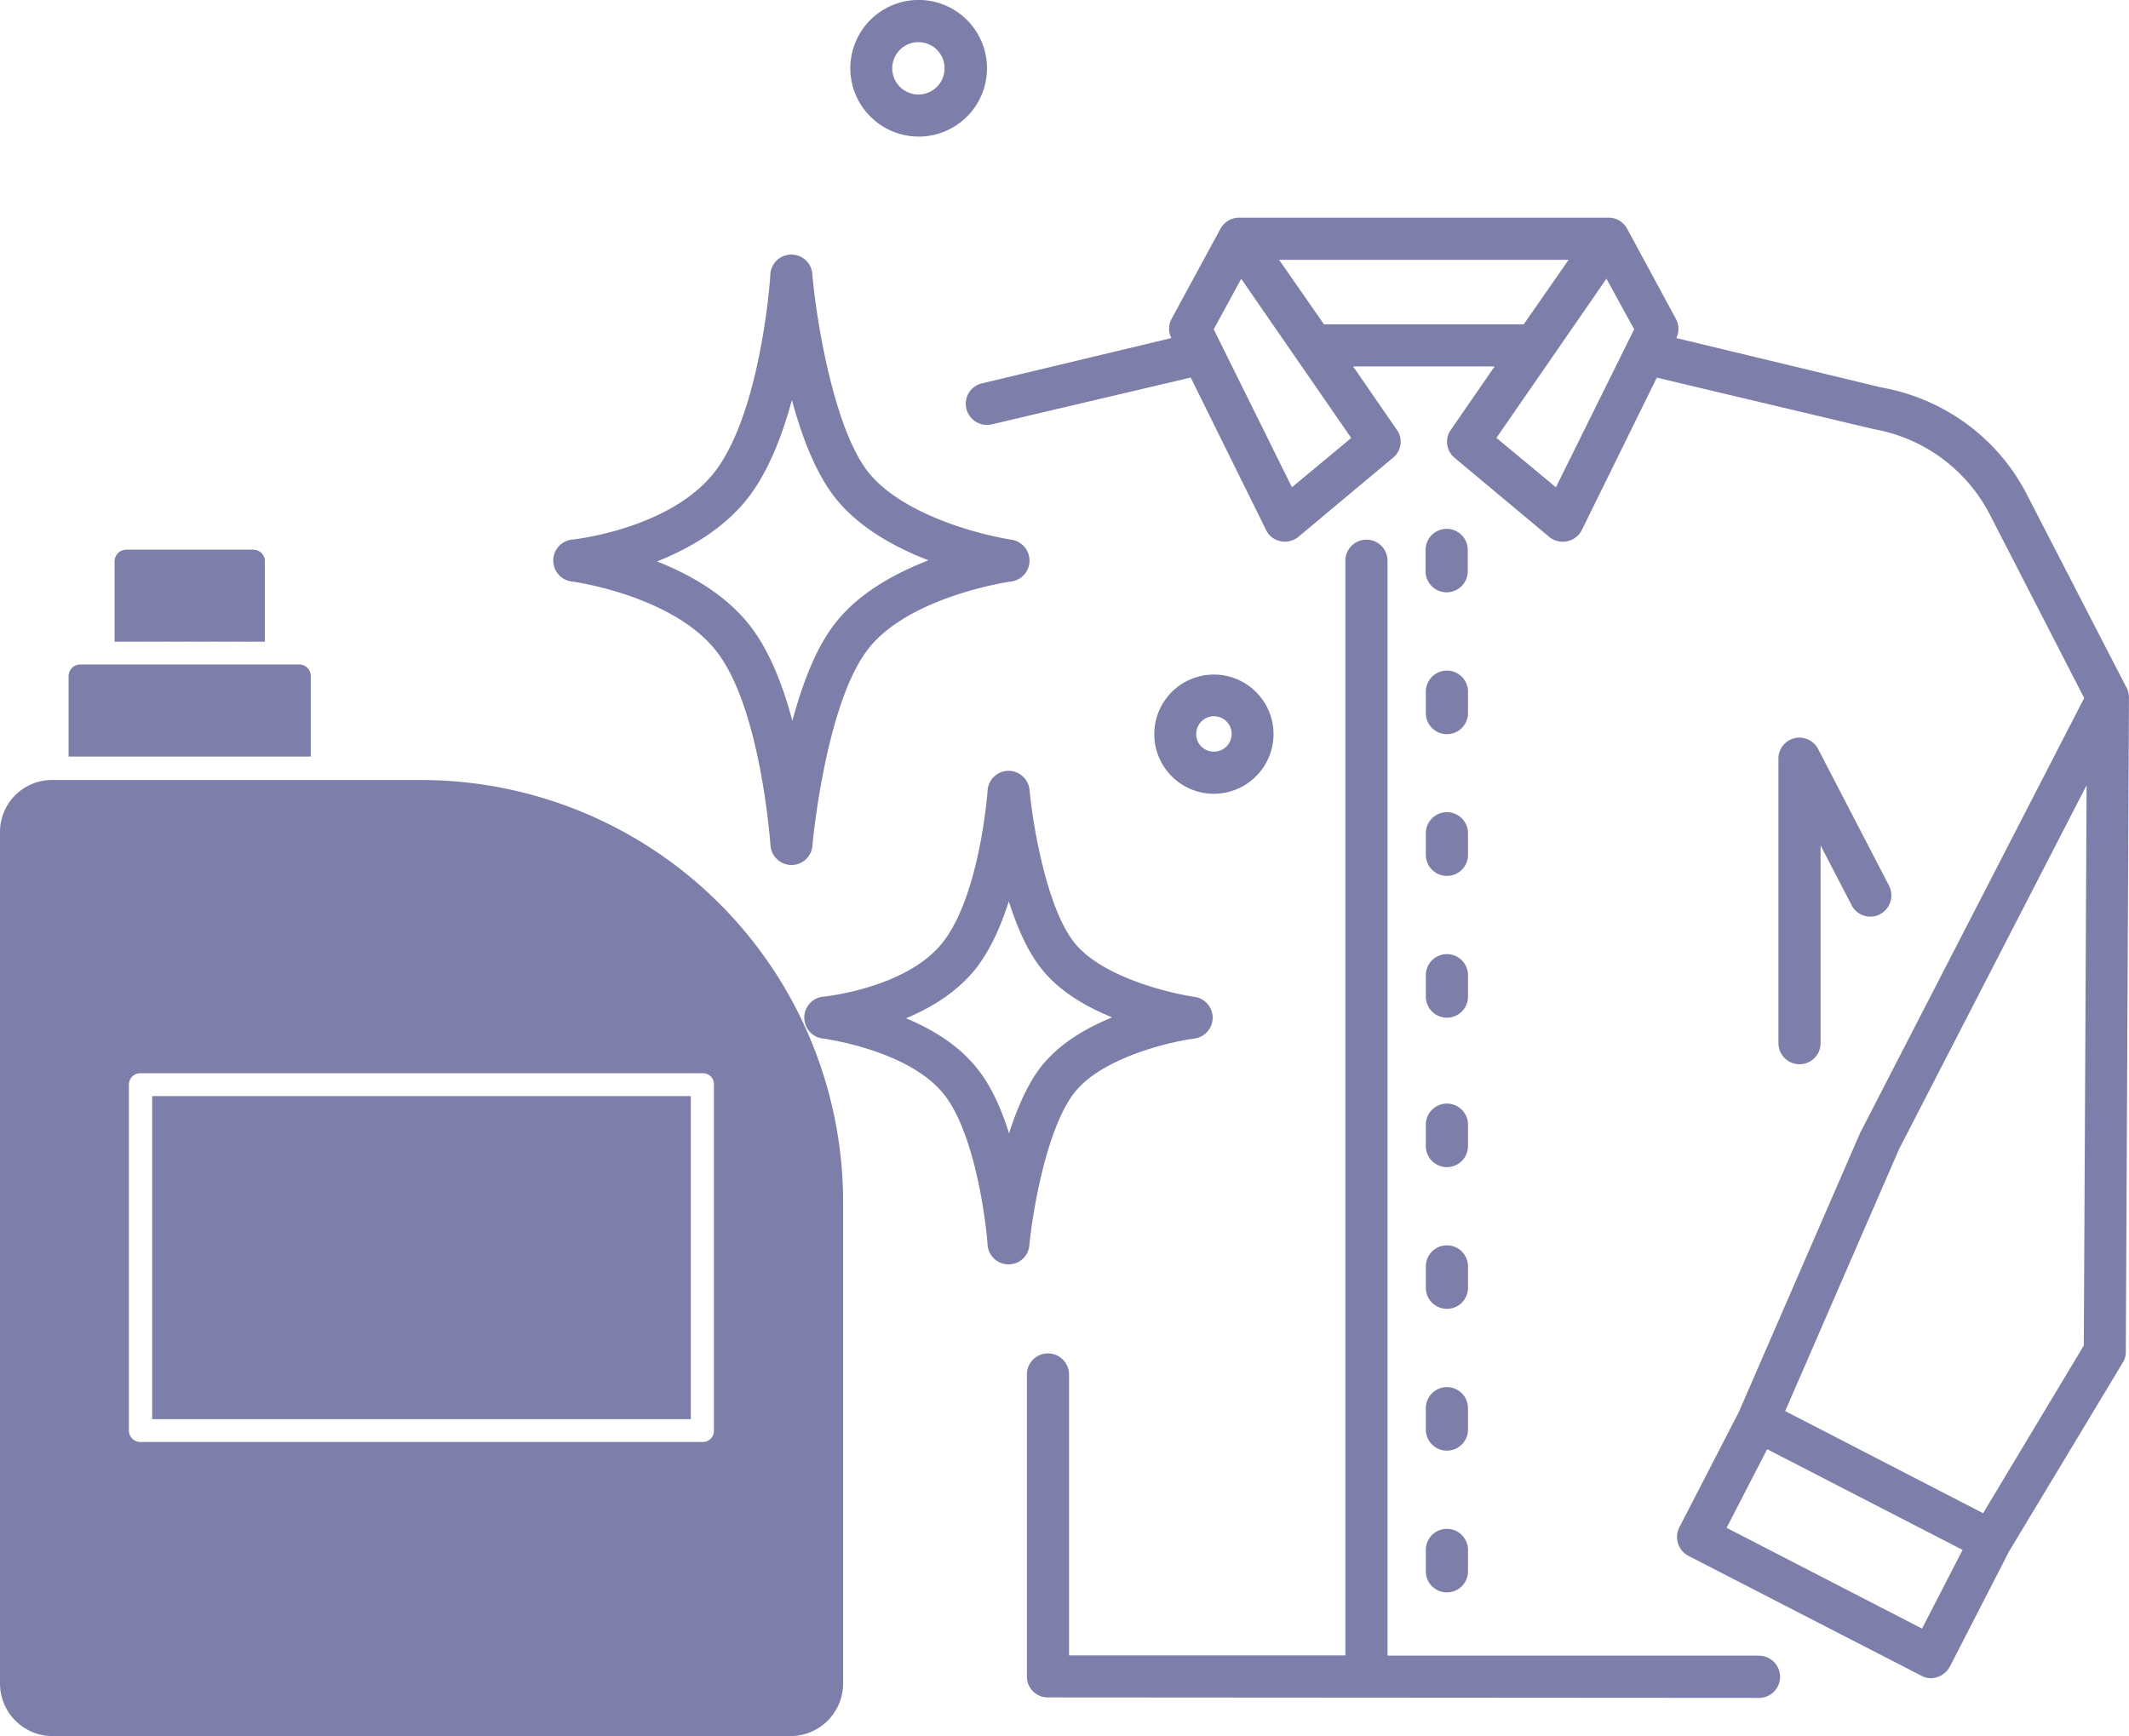
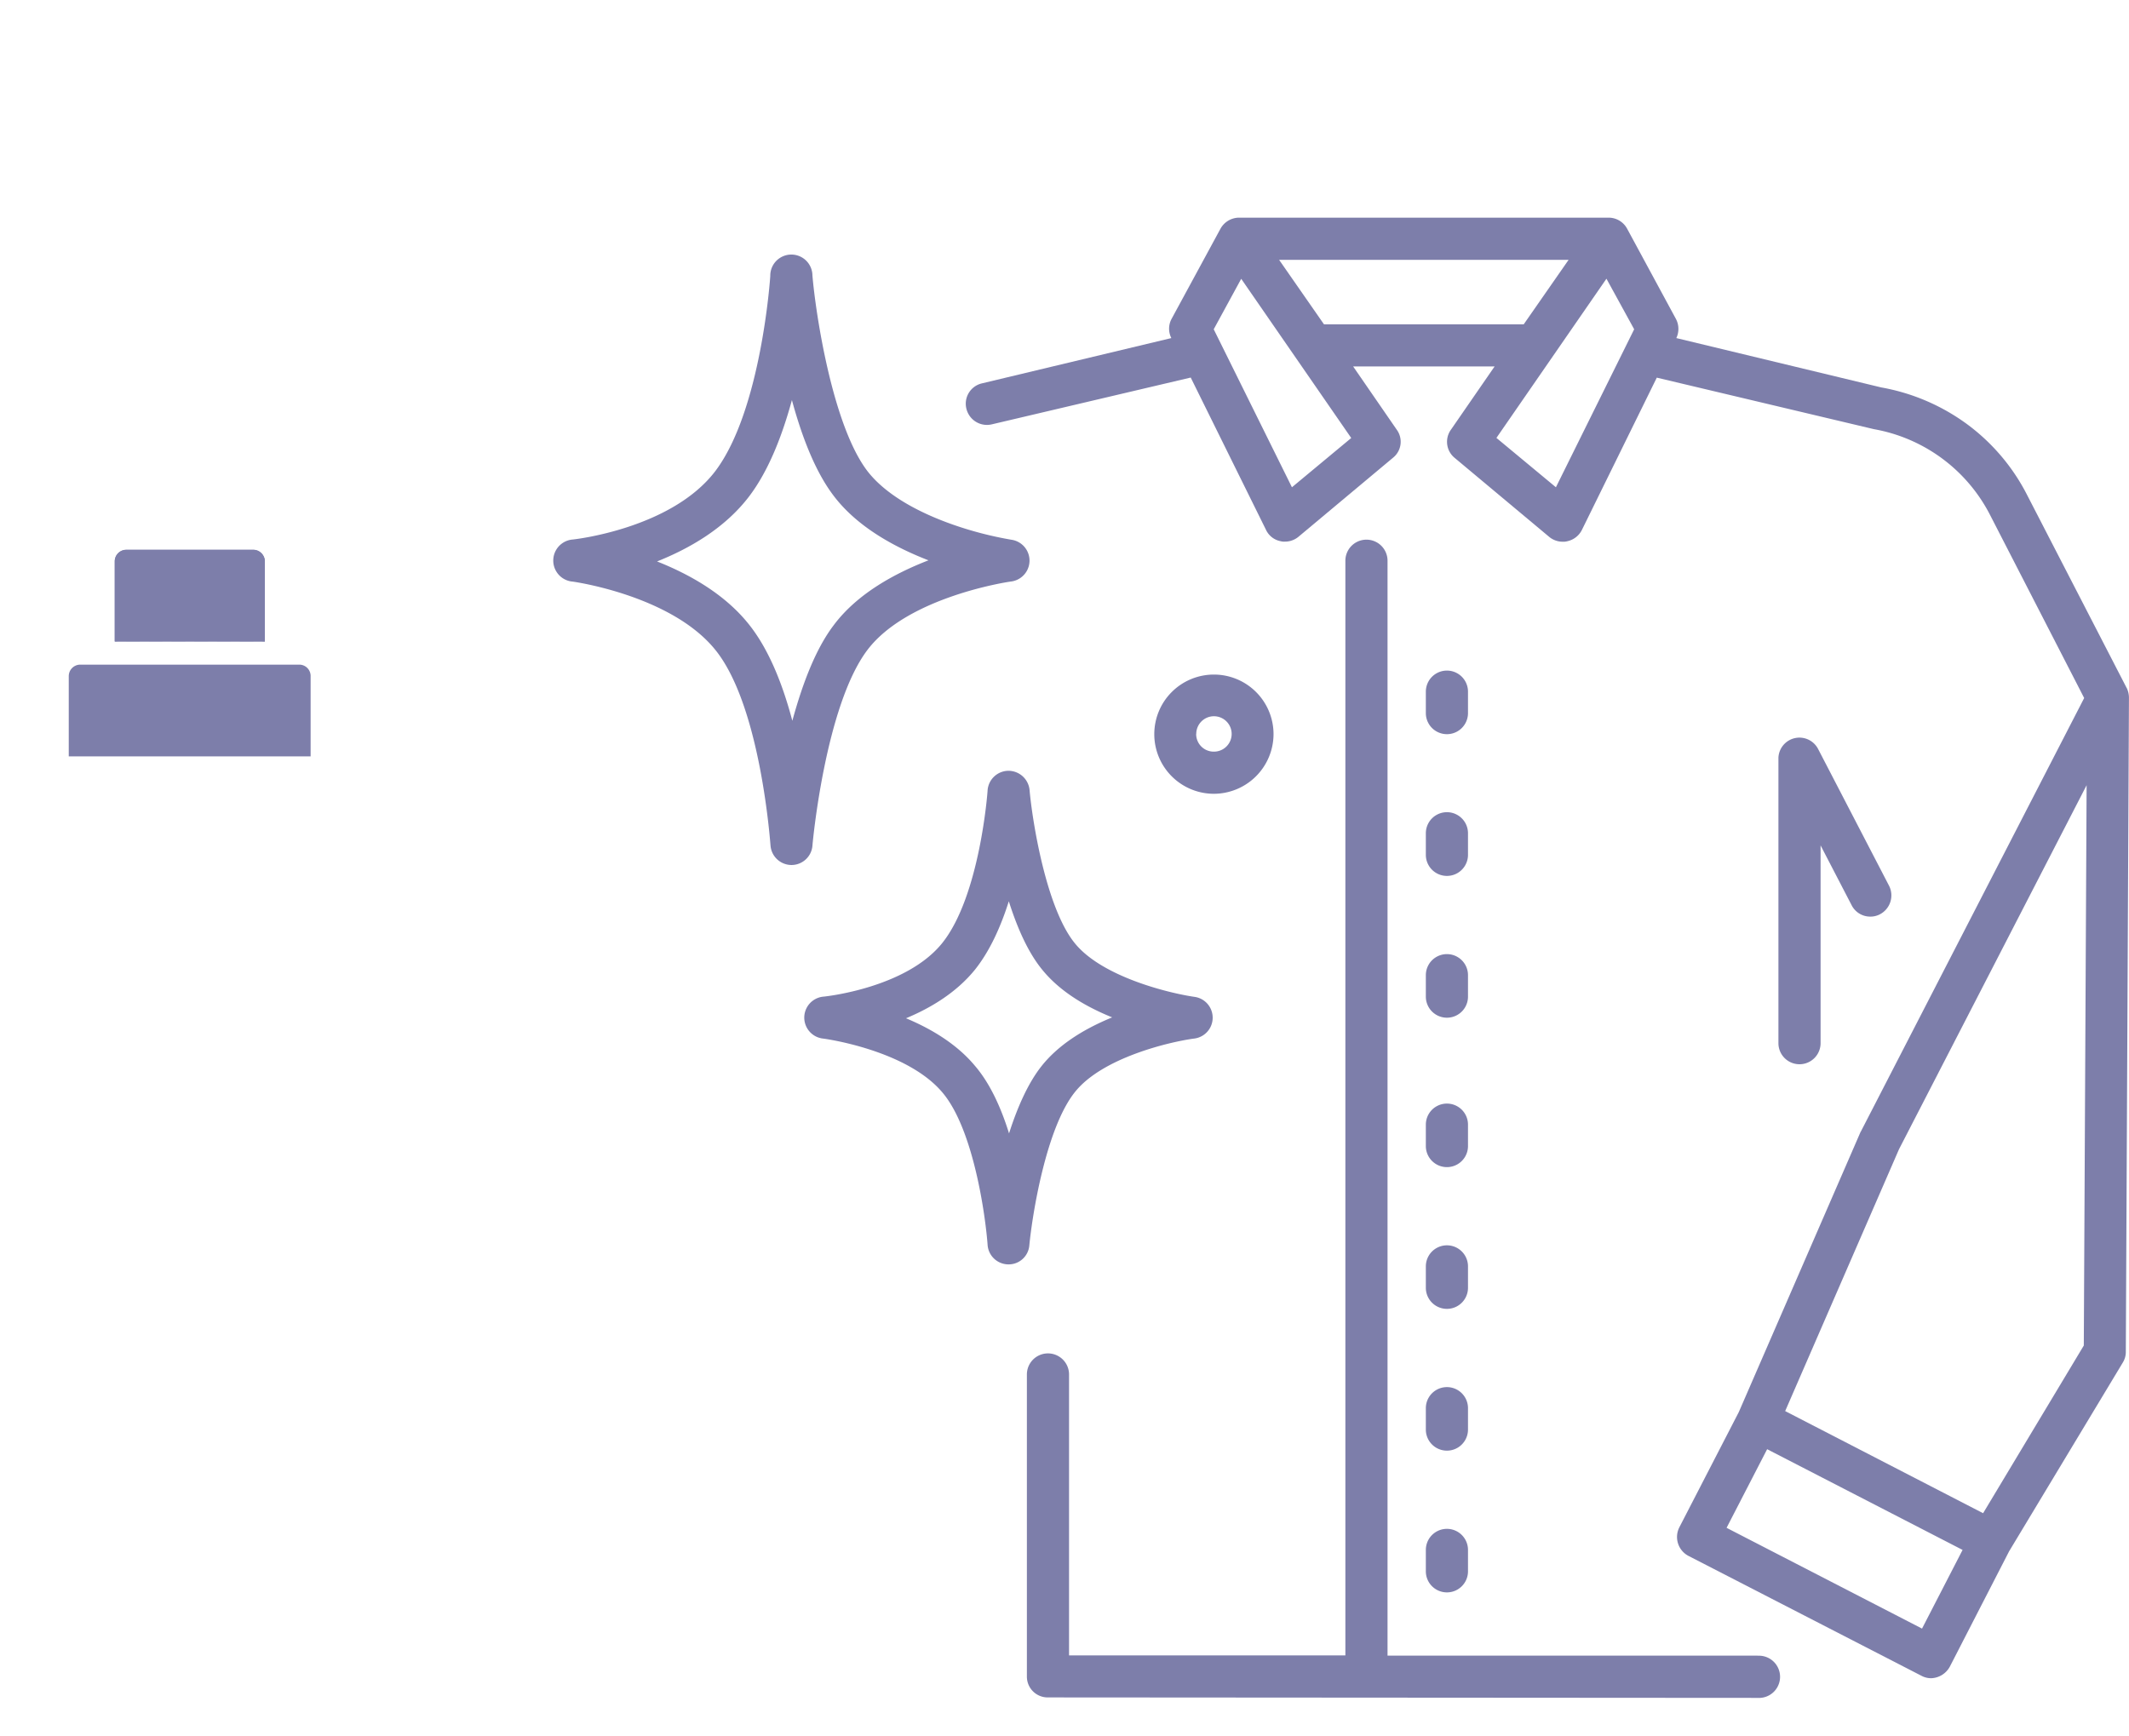
<svg xmlns="http://www.w3.org/2000/svg" id="Layer_1" data-name="Layer 1" viewBox="0 0 454.56 370.76">
  <defs>
    <style>.cls-1,.cls-2{fill:#7d7eaa;}.cls-2{fill-rule:evenodd;}</style>
  </defs>
  <title>shirt</title>
  <path class="cls-1" d="M414.8,278.85V236.59l6.64,12.8a4.44,4.44,0,0,0,4,2.41,4.29,4.29,0,0,0,2-.48,4.55,4.55,0,0,0,2-6.07L414.27,216a4.49,4.49,0,0,0-8.47,1.83v61a4.5,4.5,0,0,0,9,0Z" transform="translate(-26.09 -56.05)" />
-   <path class="cls-1" d="M335,182.54a4.5,4.5,0,0,0,4.47-4.48v-4.57a4.48,4.48,0,1,0-9,0v4.57A4.47,4.47,0,0,0,335,182.54Z" transform="translate(-26.09 -56.05)" />
  <path class="cls-1" d="M330.52,208.34a4.48,4.48,0,0,0,9,0v-4.58a4.48,4.48,0,0,0-9,0Z" transform="translate(-26.09 -56.05)" />
  <path class="cls-1" d="M330.52,238.61a4.48,4.48,0,1,0,9,0V234a4.48,4.48,0,1,0-9,0Z" transform="translate(-26.09 -56.05)" />
  <path class="cls-1" d="M330.52,268.89a4.48,4.48,0,0,0,9,0v-4.58a4.48,4.48,0,0,0-9,0Z" transform="translate(-26.09 -56.05)" />
  <path class="cls-1" d="M330.52,300.8a4.48,4.48,0,0,0,9,0v-4.57a4.48,4.48,0,1,0-9,0Z" transform="translate(-26.09 -56.05)" />
  <path class="cls-1" d="M330.52,331.07a4.48,4.48,0,1,0,9,0V326.5a4.48,4.48,0,1,0-9,0Z" transform="translate(-26.09 -56.05)" />
  <path class="cls-1" d="M330.52,361.35a4.48,4.48,0,1,0,9,0v-4.57a4.48,4.48,0,1,0-9,0Z" transform="translate(-26.09 -56.05)" />
  <path class="cls-1" d="M330.52,391.62a4.48,4.48,0,1,0,9,0v-4.57a4.48,4.48,0,1,0-9,0Z" transform="translate(-26.09 -56.05)" />
  <path class="cls-1" d="M148.15,180.23c.19,0,21.42,2.93,30.8,14.77,9.63,12.13,11.6,41.3,11.65,41.59a4.51,4.51,0,0,0,4.43,4.19h.05a4.49,4.49,0,0,0,4.47-4.09c0-.29,2.7-29.8,11.7-41.78,8.66-11.51,30.56-14.68,30.76-14.68a4.5,4.5,0,0,0,.05-8.91,76.92,76.92,0,0,1-12.33-3.17c-8.61-3-15-7-18.48-11.55-7.41-9.78-11-33.46-11.7-41.73a4.49,4.49,0,0,0-9,.09c0,.29-1.92,28.64-11.69,41.64-9.39,12.41-30.37,14.68-30.62,14.68a4.51,4.51,0,0,0-.14,8.95ZM186.08,162c4.19-5.54,7.07-13.1,9.09-20.51,2.46,9.05,5.44,15.93,9,20.55,5,6.55,12.94,10.88,20.16,13.67-7.22,2.8-15.2,7.13-20.21,13.82-4,5.24-6.79,12.9-8.86,20.45-2.36-8.95-5.48-15.83-9.24-20.55-5.15-6.5-12.71-10.73-19.64-13.48C173.27,173.2,180.88,168.87,186.08,162Z" transform="translate(-26.09 -56.05)" />
  <path class="cls-1" d="M255.58,289.29c5.87-7.41,20.41-10.78,25.51-11.45a4.49,4.49,0,0,0,.05-8.9c-5.15-.73-19.74-4.19-25.61-11.51-6.11-7.56-9.05-26.18-9.62-32.68a4.54,4.54,0,0,0-4.48-4.09h-.1a4.5,4.5,0,0,0-4.38,4.19c0,.24-1.63,22.52-9.67,32.58-7.75,9.68-25.22,11.46-25.37,11.46a4.5,4.5,0,0,0-.14,8.95c.14,0,17.86,2.36,25.56,11.55,6.59,7.8,9.14,26.09,9.62,32.49a4.47,4.47,0,0,0,4.38,4.19h.1a4.42,4.42,0,0,0,4.43-4.05C246.48,315.53,249.42,297,255.58,289.29Zm-14.05,8.81c-1.93-6.21-4.38-11.07-7.32-14.48-3.9-4.67-9.39-7.9-14.68-10.11,5.34-2.22,10.83-5.54,14.78-10.45,3.17-4,5.48-9.19,7.17-14.53,2,6.3,4.33,11.16,7.07,14.53q5,6.21,15,10.26c-6.69,2.74-11.74,6.2-15.07,10.39C245.81,287.08,243.5,291.94,241.53,298.1Z" transform="translate(-26.09 -56.05)" />
  <path class="cls-1" d="M401.42,409.62l-79.08,0V175.85a4.5,4.5,0,1,0-9-.1V409.58h-59v-60a4.48,4.48,0,1,0-9,0v64.49a4.44,4.44,0,0,0,4.48,4.48l151.52.1a4.51,4.51,0,1,0,0-9Z" transform="translate(-26.09 -56.05)" />
  <path class="cls-1" d="M480.26,203.19c-.05-.1-.05-.15-.1-.2l-21.32-41.34A43.11,43.11,0,0,0,446,146.58a44,44,0,0,0-18.24-7.79L384,128.25a4.55,4.55,0,0,0-.09-4.1L373.5,104.9a4.49,4.49,0,0,0-3.7-2.36H290.38a4.57,4.57,0,0,0-3.71,2.36l-10.44,19.25a4.43,4.43,0,0,0-.05,4.1l-40.43,9.67a4.45,4.45,0,0,0-3.32,5.44,4.51,4.51,0,0,0,5.39,3.32l42.5-10,16.08,32.54a4.34,4.34,0,0,0,3.08,2.4,2.83,2.83,0,0,0,.91.1,4.52,4.52,0,0,0,2.89-1l20.21-16.9a4.37,4.37,0,0,0,.82-6L315,134.31H345.2l-9.34,13.53a4.43,4.43,0,0,0,.82,6l20.22,16.9a4.52,4.52,0,0,0,2.89,1,2.86,2.86,0,0,0,.91-.1,4.55,4.55,0,0,0,3.13-2.4l16-32.54,46.35,11a34.67,34.67,0,0,1,24.69,18.1l20.21,39.32-47.6,92.42a1.27,1.27,0,0,1-.14.24l-26,59.83-12.71,24.64a4.56,4.56,0,0,0,1.93,6.06l49.76,25.61a4.39,4.39,0,0,0,2.07.53,4.71,4.71,0,0,0,4-2.46l12.66-24.64L479.35,347a4.33,4.33,0,0,0,.62-2.31l.67-139.59A4.8,4.8,0,0,0,480.26,203.19ZM301.93,160.11l-16.7-33.74,5.87-10.78,23.49,34Zm6.84-34.8-9.58-13.77H361l-9.58,13.77Zm49.52,34.8-12.7-10.54,23.49-34L375,126.37Zm78.17,243.74-41.73-21.52,8.66-16.79,41.73,21.51ZM471,343.4,449.5,379.21,407.24,357.4l24.31-55.93,40.05-77.73Z" transform="translate(-26.09 -56.05)" />
-   <path class="cls-1" d="M222.18,85.22a14.59,14.59,0,1,0-14.54-14.59A14.61,14.61,0,0,0,222.18,85.22Zm0-20.17a5.59,5.59,0,1,1-5.59,5.58A5.59,5.59,0,0,1,222.18,65.05Z" transform="translate(-26.09 -56.05)" />
  <path class="cls-1" d="M298,212.81a12.73,12.73,0,1,0-12.75,12.76A12.77,12.77,0,0,0,298,212.81Zm-16.5,0a3.78,3.78,0,1,1,3.75,3.76A3.75,3.75,0,0,1,281.48,212.81Z" transform="translate(-26.09 -56.05)" />
-   <path class="cls-2" d="M195,426.81H37.21a11.25,11.25,0,0,1-11.12-11.27V233.75a11.09,11.09,0,0,1,11.12-11.12h78.84a90.14,90.14,0,0,1,90.05,89.91v103A11.25,11.25,0,0,1,195,426.81ZM176.11,364h-120a2.46,2.46,0,0,1-2.5-2.35V287.61a2.43,2.43,0,0,1,2.5-2.36h120a2.34,2.34,0,0,1,2.41,2.36v74.08A2.37,2.37,0,0,1,176.11,364ZM58.58,359.13h115v-69h-115Z" transform="translate(-26.09 -56.05)" />
  <path class="cls-2" d="M40.77,217.58V200.49a2.46,2.46,0,0,1,2.4-2.5H90.06a2.42,2.42,0,0,1,2.35,2.5v17.09Z" transform="translate(-26.09 -56.05)" />
  <path class="cls-2" d="M50.59,193.08V176A2.47,2.47,0,0,1,53,173.49H80.28A2.5,2.5,0,0,1,82.64,176v17Z" transform="translate(-26.09 -56.05)" />
-   <path class="cls-2" d="M92.41,217.58V200.49a2.42,2.42,0,0,0-2.35-2.5H43.17a2.46,2.46,0,0,0-2.4,2.5v17.09Z" transform="translate(-26.09 -56.05)" />
  <path class="cls-2" d="M82.64,193.08V176a2.5,2.5,0,0,0-2.36-2.55H53A2.47,2.47,0,0,0,50.59,176v17Z" transform="translate(-26.09 -56.05)" />
</svg>